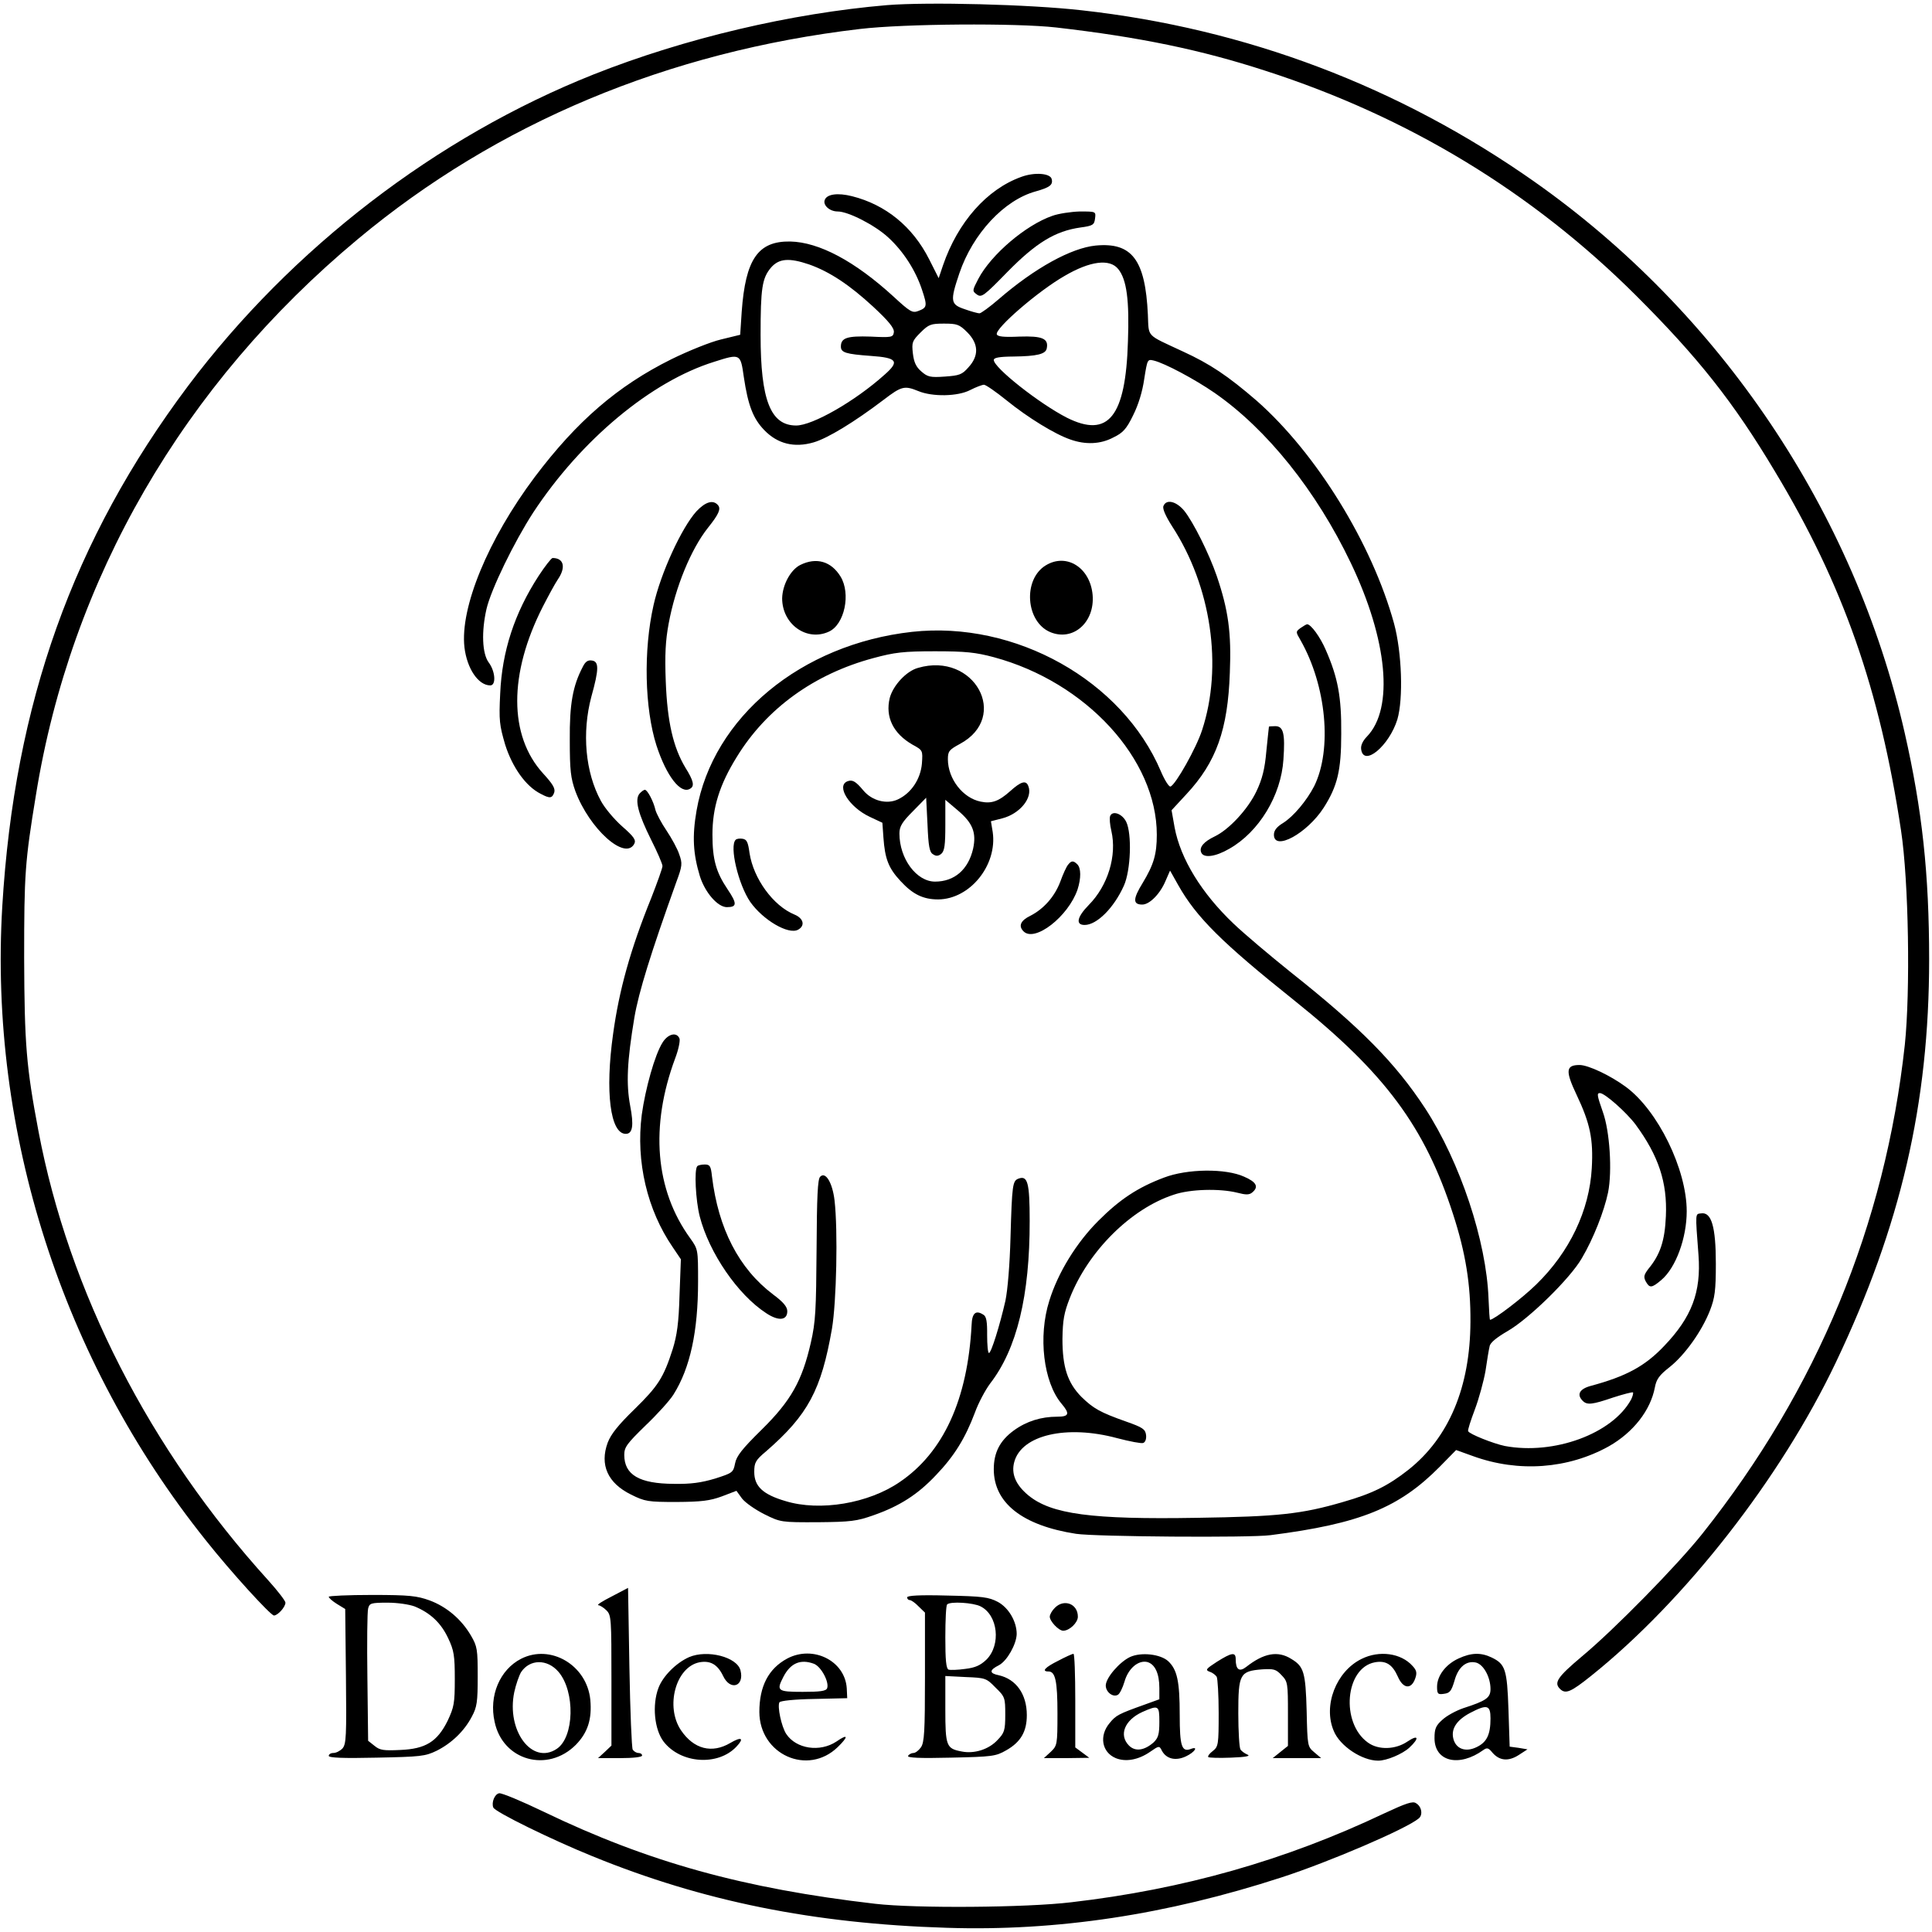
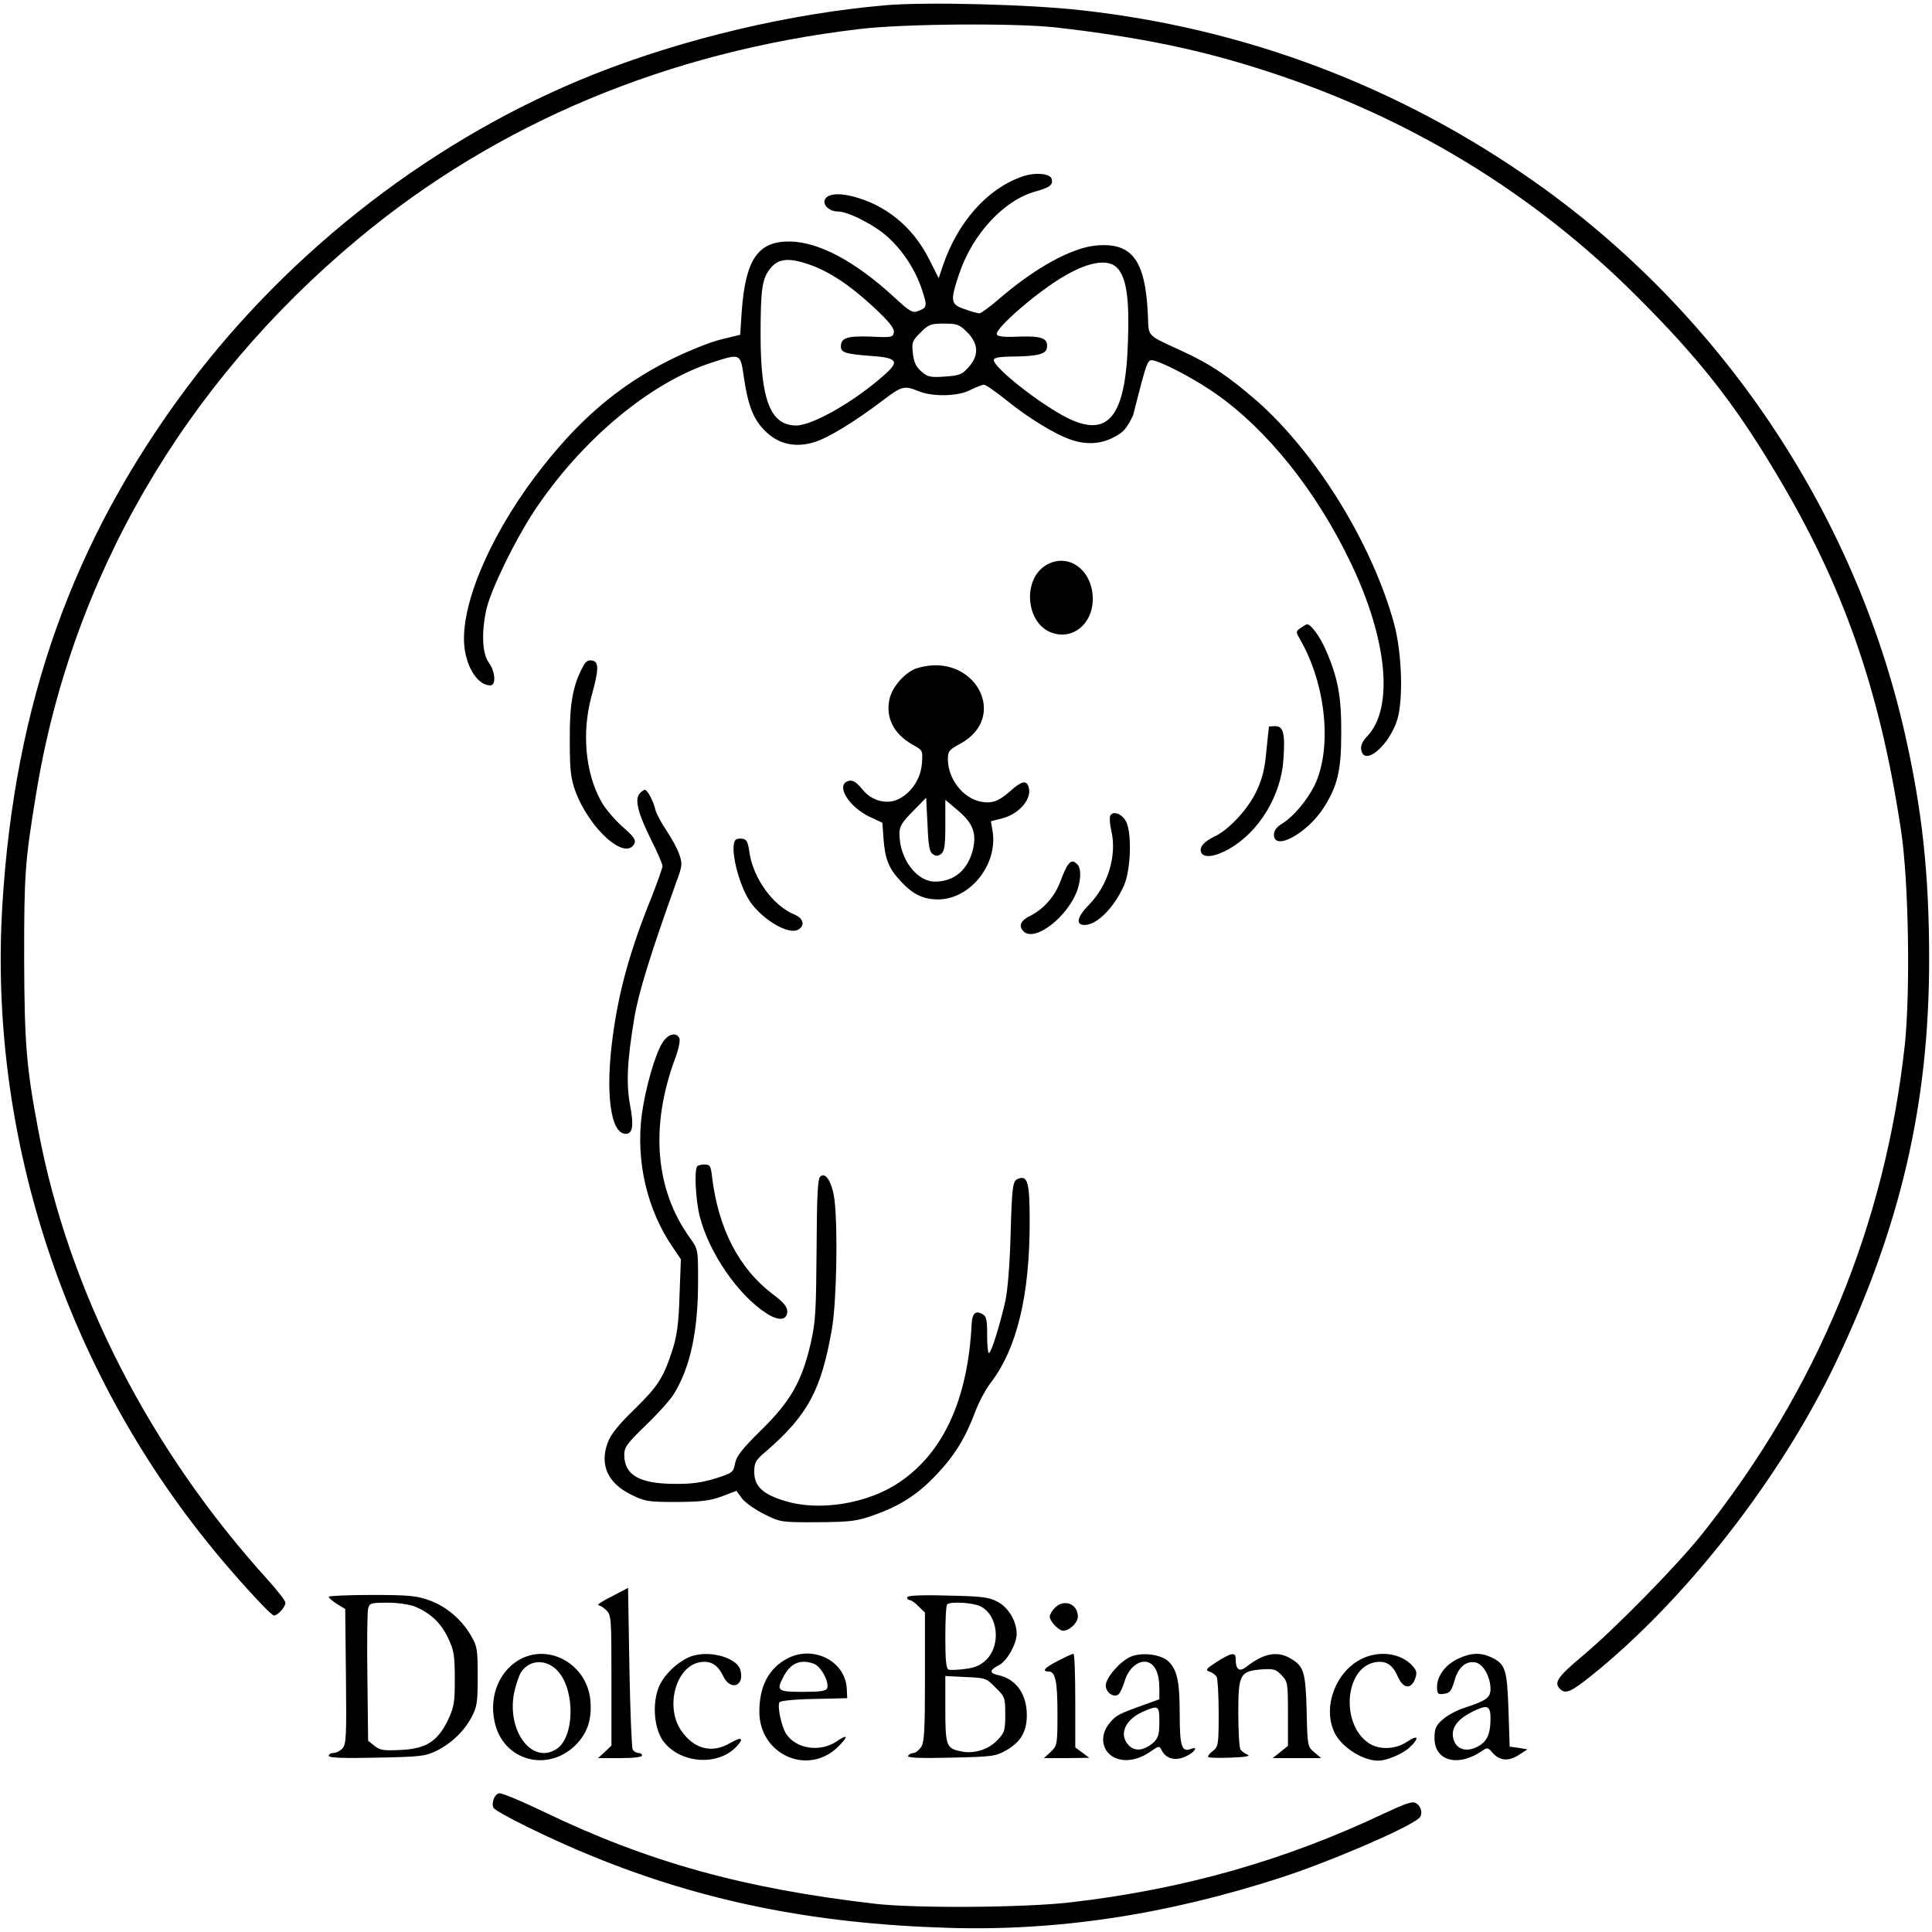
<svg xmlns="http://www.w3.org/2000/svg" width="50px" height="50px" viewBox="0 0 50 50" version="1.1">
  <g id="surface1">
    <path style=" stroke:none;fill-rule:nonzero;fill:rgb(0%,0%,0%);fill-opacity:1;" d="M 22.953 0.133 C 20.477 0.344 17.73 0.988 15.363 1.926 C 11.297 3.543 7.551 6.418 4.867 9.988 C 1.887 13.965 0.375 18.199 0.059 23.457 C -0.289 29.293 1.609 35.211 5.32 39.855 C 5.973 40.68 7.004 41.809 7.09 41.809 C 7.188 41.809 7.387 41.59 7.387 41.477 C 7.387 41.43 7.188 41.172 6.945 40.902 C 3.871 37.516 1.781 33.426 0.996 29.277 C 0.68 27.609 0.633 27.023 0.625 24.793 C 0.625 22.617 0.645 22.309 0.93 20.574 C 1.832 14.98 4.742 9.949 9.266 6.184 C 12.863 3.184 17.297 1.332 22.254 0.75 C 23.414 0.613 26.297 0.594 27.332 0.711 C 29.508 0.961 31.09 1.293 32.738 1.828 C 36.445 3.02 39.656 4.973 42.34 7.648 C 43.941 9.246 44.859 10.398 45.934 12.199 C 47.703 15.133 48.652 17.855 49.199 21.496 C 49.398 22.809 49.441 25.656 49.297 27.035 C 48.789 31.703 47.031 35.953 44.055 39.695 C 43.402 40.516 41.773 42.176 40.941 42.867 C 40.305 43.402 40.211 43.547 40.371 43.707 C 40.516 43.852 40.652 43.793 41.188 43.363 C 43.613 41.418 46.086 38.254 47.512 35.258 C 49.188 31.738 49.926 28.566 49.926 24.832 C 49.926 22.617 49.746 20.957 49.293 18.965 C 47.992 13.246 44.523 8.09 39.711 4.703 C 36.215 2.242 32.246 0.738 27.992 0.266 C 26.641 0.113 24.016 0.047 22.953 0.133 " />
-     <path style=" stroke:none;fill-rule:nonzero;fill:rgb(0%,0%,0%);fill-opacity:1;" d="M 26.43 4.578 C 25.539 4.898 24.789 5.75 24.406 6.863 L 24.293 7.199 L 24.047 6.711 C 23.621 5.867 22.922 5.297 22.051 5.078 C 21.68 4.984 21.398 5.023 21.344 5.176 C 21.293 5.309 21.469 5.473 21.68 5.473 C 21.953 5.473 22.645 5.828 22.988 6.145 C 23.375 6.5 23.691 6.988 23.859 7.492 C 24.004 7.926 23.996 7.961 23.758 8.051 C 23.613 8.105 23.547 8.066 23.125 7.676 C 22.117 6.754 21.195 6.266 20.449 6.25 C 19.617 6.238 19.293 6.707 19.195 8.07 L 19.156 8.664 L 18.66 8.785 C 18.391 8.848 17.812 9.082 17.375 9.297 C 15.984 9.988 14.93 10.898 13.84 12.344 C 12.629 13.961 11.902 15.727 12.02 16.754 C 12.086 17.305 12.379 17.738 12.688 17.738 C 12.844 17.738 12.82 17.375 12.648 17.145 C 12.477 16.914 12.457 16.348 12.59 15.762 C 12.707 15.254 13.309 14.02 13.801 13.262 C 15.035 11.387 16.848 9.871 18.484 9.363 C 19.164 9.145 19.164 9.152 19.25 9.758 C 19.359 10.492 19.492 10.836 19.781 11.133 C 20.125 11.488 20.555 11.594 21.055 11.449 C 21.418 11.344 22.105 10.926 22.867 10.348 C 23.336 9.988 23.41 9.977 23.766 10.121 C 24.129 10.273 24.789 10.262 25.109 10.094 C 25.262 10.016 25.422 9.957 25.465 9.957 C 25.512 9.957 25.777 10.141 26.047 10.359 C 26.602 10.809 27.301 11.238 27.703 11.375 C 28.09 11.512 28.48 11.5 28.816 11.32 C 29.059 11.203 29.152 11.105 29.324 10.75 C 29.461 10.477 29.566 10.137 29.613 9.805 C 29.695 9.293 29.695 9.293 29.863 9.332 C 30.148 9.402 30.918 9.812 31.434 10.168 C 32.785 11.105 34.066 12.699 34.961 14.574 C 35.91 16.559 36.078 18.332 35.379 19.059 C 35.266 19.176 35.211 19.293 35.227 19.395 C 35.293 19.855 35.953 19.301 36.164 18.617 C 36.32 18.082 36.281 16.887 36.078 16.137 C 35.508 14.066 34.066 11.73 32.523 10.371 C 31.777 9.727 31.316 9.418 30.609 9.094 C 29.648 8.645 29.734 8.742 29.707 8.145 C 29.641 6.719 29.293 6.266 28.355 6.355 C 27.723 6.418 26.777 6.938 25.848 7.742 C 25.613 7.945 25.387 8.109 25.348 8.109 C 25.309 8.109 25.145 8.066 24.973 8.004 C 24.598 7.879 24.582 7.801 24.828 7.074 C 25.176 6.047 25.988 5.176 26.805 4.953 C 27.16 4.852 27.254 4.789 27.219 4.641 C 27.195 4.484 26.777 4.449 26.43 4.578 M 20.941 6.844 C 21.469 7.031 21.984 7.371 22.598 7.938 C 23.008 8.32 23.145 8.492 23.133 8.598 C 23.113 8.73 23.078 8.738 22.531 8.711 C 21.926 8.691 21.762 8.742 21.762 8.969 C 21.762 9.125 21.891 9.164 22.539 9.211 C 23.223 9.258 23.285 9.352 22.895 9.695 C 22.125 10.387 21.027 11.012 20.605 11.012 C 19.941 11.012 19.684 10.352 19.684 8.672 C 19.684 7.457 19.723 7.199 19.953 6.926 C 20.16 6.688 20.422 6.668 20.941 6.844 M 28.941 6.965 C 29.16 7.234 29.23 7.781 29.191 8.836 C 29.133 10.789 28.684 11.348 27.609 10.809 C 26.898 10.445 25.719 9.516 25.719 9.316 C 25.719 9.258 25.855 9.23 26.23 9.227 C 26.844 9.219 27.062 9.164 27.09 9.016 C 27.141 8.762 26.977 8.691 26.383 8.711 C 25.973 8.73 25.816 8.711 25.797 8.652 C 25.75 8.5 26.863 7.535 27.551 7.141 C 28.211 6.754 28.723 6.688 28.941 6.965 M 25.031 8.598 C 25.328 8.895 25.34 9.207 25.062 9.508 C 24.898 9.695 24.832 9.719 24.449 9.746 C 24.074 9.773 24.004 9.754 23.844 9.613 C 23.707 9.496 23.652 9.375 23.625 9.145 C 23.594 8.863 23.605 8.824 23.824 8.605 C 24.035 8.395 24.09 8.375 24.43 8.375 C 24.766 8.375 24.828 8.395 25.031 8.598 " />
-     <path style=" stroke:none;fill-rule:nonzero;fill:rgb(0%,0%,0%);fill-opacity:1;" d="M 27.234 5.586 C 26.547 5.824 25.652 6.586 25.32 7.215 C 25.164 7.516 25.156 7.531 25.281 7.621 C 25.402 7.707 25.461 7.664 26.074 7.035 C 26.812 6.285 27.305 5.98 27.965 5.887 C 28.289 5.844 28.32 5.816 28.34 5.652 C 28.363 5.473 28.363 5.473 27.945 5.473 C 27.715 5.48 27.398 5.527 27.234 5.586 M 18.023 13.234 C 17.641 13.656 17.098 14.836 16.914 15.66 C 16.648 16.836 16.684 18.332 16.988 19.289 C 17.25 20.094 17.621 20.566 17.863 20.41 C 17.98 20.344 17.949 20.203 17.738 19.867 C 17.422 19.34 17.27 18.68 17.23 17.641 C 17.203 16.941 17.223 16.578 17.305 16.137 C 17.48 15.191 17.883 14.211 18.324 13.656 C 18.609 13.301 18.66 13.168 18.582 13.074 C 18.457 12.926 18.258 12.984 18.023 13.234 M 30.109 13.098 C 30.082 13.168 30.168 13.359 30.332 13.617 C 31.348 15.172 31.652 17.25 31.109 18.898 C 30.965 19.348 30.426 20.309 30.293 20.355 C 30.254 20.371 30.141 20.191 30.043 19.961 C 29.047 17.613 26.277 16.059 23.605 16.352 C 20.73 16.672 18.449 18.562 18.027 20.977 C 17.91 21.648 17.938 22.098 18.113 22.676 C 18.246 23.098 18.574 23.477 18.812 23.477 C 19.078 23.477 19.078 23.383 18.828 23.012 C 18.531 22.57 18.438 22.242 18.438 21.598 C 18.438 20.902 18.621 20.309 19.07 19.586 C 19.84 18.332 21.074 17.441 22.605 17.031 C 23.152 16.883 23.383 16.855 24.199 16.855 C 24.992 16.855 25.25 16.883 25.719 17.008 C 28.109 17.652 29.938 19.645 29.938 21.602 C 29.938 22.109 29.859 22.375 29.574 22.848 C 29.316 23.266 29.316 23.41 29.562 23.41 C 29.754 23.41 30.031 23.125 30.168 22.789 L 30.281 22.531 L 30.492 22.906 C 30.961 23.738 31.617 24.391 33.5 25.895 C 35.848 27.773 36.875 29.164 37.605 31.422 C 37.93 32.422 38.062 33.242 38.055 34.211 C 38.047 35.898 37.5 37.203 36.453 38.035 C 35.918 38.457 35.508 38.656 34.758 38.871 C 33.688 39.184 33.078 39.25 30.98 39.281 C 28.25 39.328 27.207 39.188 26.613 38.699 C 26.285 38.426 26.164 38.141 26.25 37.832 C 26.441 37.137 27.602 36.867 28.91 37.219 C 29.238 37.305 29.543 37.363 29.586 37.344 C 29.641 37.324 29.672 37.238 29.66 37.137 C 29.641 36.988 29.574 36.941 29.141 36.789 C 28.469 36.551 28.297 36.453 27.984 36.148 C 27.629 35.785 27.496 35.383 27.496 34.652 C 27.504 34.164 27.535 33.98 27.688 33.59 C 28.164 32.379 29.266 31.281 30.379 30.918 C 30.801 30.773 31.566 30.754 32.02 30.867 C 32.246 30.926 32.332 30.926 32.41 30.859 C 32.582 30.715 32.516 30.59 32.199 30.453 C 31.719 30.234 30.723 30.246 30.121 30.477 C 29.449 30.73 28.98 31.039 28.426 31.594 C 27.859 32.16 27.379 32.938 27.156 33.664 C 26.863 34.586 27.004 35.773 27.473 36.328 C 27.695 36.59 27.668 36.664 27.359 36.664 C 26.945 36.664 26.566 36.781 26.238 37.02 C 25.875 37.285 25.719 37.594 25.719 38.023 C 25.719 38.898 26.461 39.48 27.848 39.695 C 28.336 39.77 32.352 39.801 32.879 39.73 C 35.199 39.434 36.207 39.023 37.258 37.961 L 37.684 37.527 L 38.121 37.684 C 39.301 38.113 40.582 38.016 41.637 37.43 C 42.27 37.07 42.715 36.5 42.828 35.906 C 42.867 35.695 42.941 35.59 43.211 35.379 C 43.605 35.066 44.043 34.453 44.254 33.914 C 44.379 33.59 44.406 33.406 44.406 32.707 C 44.406 31.75 44.293 31.363 44.027 31.402 C 43.871 31.422 43.871 31.355 43.957 32.484 C 44.027 33.438 43.785 34.086 43.066 34.836 C 42.57 35.359 42.082 35.621 41.168 35.867 C 40.879 35.945 40.797 36.09 40.961 36.254 C 41.074 36.367 41.207 36.352 41.746 36.168 C 42.012 36.082 42.242 36.023 42.262 36.035 C 42.273 36.059 42.254 36.137 42.211 36.223 C 41.727 37.105 40.219 37.66 38.945 37.422 C 38.656 37.363 38.023 37.113 37.996 37.039 C 37.98 37.012 38.062 36.762 38.168 36.48 C 38.273 36.203 38.398 35.746 38.445 35.477 C 38.484 35.207 38.531 34.922 38.551 34.844 C 38.562 34.75 38.734 34.613 39.016 34.449 C 39.566 34.133 40.641 33.082 40.938 32.562 C 41.238 32.055 41.516 31.344 41.617 30.859 C 41.727 30.301 41.66 29.277 41.484 28.785 C 41.332 28.348 41.32 28.289 41.406 28.289 C 41.531 28.289 42.09 28.785 42.328 29.102 C 42.922 29.91 43.152 30.598 43.113 31.473 C 43.086 32.105 42.969 32.469 42.656 32.844 C 42.547 32.992 42.531 33.043 42.59 33.16 C 42.691 33.34 42.742 33.34 42.992 33.129 C 43.371 32.812 43.652 32.039 43.652 31.348 C 43.652 30.262 42.906 28.738 42.078 28.129 C 41.676 27.832 41.102 27.562 40.879 27.562 C 40.52 27.562 40.508 27.715 40.805 28.34 C 41.152 29.074 41.238 29.48 41.195 30.234 C 41.133 31.328 40.621 32.402 39.758 33.242 C 39.395 33.598 38.66 34.156 38.562 34.156 C 38.551 34.156 38.535 33.914 38.523 33.609 C 38.469 32.121 37.789 30.074 36.883 28.684 C 36.109 27.504 35.211 26.594 33.398 25.156 C 32.859 24.723 32.191 24.16 31.922 23.902 C 31.098 23.117 30.551 22.23 30.398 21.41 L 30.32 20.969 L 30.703 20.555 C 31.48 19.723 31.777 18.879 31.828 17.41 C 31.871 16.375 31.789 15.785 31.488 14.902 C 31.289 14.324 30.879 13.504 30.645 13.215 C 30.438 12.969 30.18 12.91 30.109 13.098 M 13.941 14.902 C 13.312 15.871 12.992 16.859 12.945 17.949 C 12.91 18.648 12.926 18.766 13.074 19.273 C 13.262 19.863 13.609 20.348 13.984 20.539 C 14.23 20.672 14.289 20.664 14.344 20.508 C 14.375 20.402 14.301 20.285 14.051 20.012 C 13.168 19.039 13.16 17.441 14.051 15.695 C 14.191 15.422 14.363 15.105 14.434 15 C 14.652 14.684 14.594 14.441 14.301 14.441 C 14.27 14.441 14.105 14.652 13.941 14.902 M 20.711 14.621 C 20.461 14.746 20.25 15.133 20.242 15.484 C 20.242 16.156 20.879 16.609 21.449 16.348 C 21.859 16.164 22.023 15.363 21.754 14.922 C 21.512 14.527 21.129 14.414 20.711 14.621 " />
+     <path style=" stroke:none;fill-rule:nonzero;fill:rgb(0%,0%,0%);fill-opacity:1;" d="M 26.43 4.578 C 25.539 4.898 24.789 5.75 24.406 6.863 L 24.293 7.199 L 24.047 6.711 C 23.621 5.867 22.922 5.297 22.051 5.078 C 21.68 4.984 21.398 5.023 21.344 5.176 C 21.293 5.309 21.469 5.473 21.68 5.473 C 21.953 5.473 22.645 5.828 22.988 6.145 C 23.375 6.5 23.691 6.988 23.859 7.492 C 24.004 7.926 23.996 7.961 23.758 8.051 C 23.613 8.105 23.547 8.066 23.125 7.676 C 22.117 6.754 21.195 6.266 20.449 6.25 C 19.617 6.238 19.293 6.707 19.195 8.07 L 19.156 8.664 L 18.66 8.785 C 18.391 8.848 17.812 9.082 17.375 9.297 C 15.984 9.988 14.93 10.898 13.84 12.344 C 12.629 13.961 11.902 15.727 12.02 16.754 C 12.086 17.305 12.379 17.738 12.688 17.738 C 12.844 17.738 12.82 17.375 12.648 17.145 C 12.477 16.914 12.457 16.348 12.59 15.762 C 12.707 15.254 13.309 14.02 13.801 13.262 C 15.035 11.387 16.848 9.871 18.484 9.363 C 19.164 9.145 19.164 9.152 19.25 9.758 C 19.359 10.492 19.492 10.836 19.781 11.133 C 20.125 11.488 20.555 11.594 21.055 11.449 C 21.418 11.344 22.105 10.926 22.867 10.348 C 23.336 9.988 23.41 9.977 23.766 10.121 C 24.129 10.273 24.789 10.262 25.109 10.094 C 25.262 10.016 25.422 9.957 25.465 9.957 C 25.512 9.957 25.777 10.141 26.047 10.359 C 26.602 10.809 27.301 11.238 27.703 11.375 C 28.09 11.512 28.48 11.5 28.816 11.32 C 29.059 11.203 29.152 11.105 29.324 10.75 C 29.695 9.293 29.695 9.293 29.863 9.332 C 30.148 9.402 30.918 9.812 31.434 10.168 C 32.785 11.105 34.066 12.699 34.961 14.574 C 35.91 16.559 36.078 18.332 35.379 19.059 C 35.266 19.176 35.211 19.293 35.227 19.395 C 35.293 19.855 35.953 19.301 36.164 18.617 C 36.32 18.082 36.281 16.887 36.078 16.137 C 35.508 14.066 34.066 11.73 32.523 10.371 C 31.777 9.727 31.316 9.418 30.609 9.094 C 29.648 8.645 29.734 8.742 29.707 8.145 C 29.641 6.719 29.293 6.266 28.355 6.355 C 27.723 6.418 26.777 6.938 25.848 7.742 C 25.613 7.945 25.387 8.109 25.348 8.109 C 25.309 8.109 25.145 8.066 24.973 8.004 C 24.598 7.879 24.582 7.801 24.828 7.074 C 25.176 6.047 25.988 5.176 26.805 4.953 C 27.16 4.852 27.254 4.789 27.219 4.641 C 27.195 4.484 26.777 4.449 26.43 4.578 M 20.941 6.844 C 21.469 7.031 21.984 7.371 22.598 7.938 C 23.008 8.32 23.145 8.492 23.133 8.598 C 23.113 8.73 23.078 8.738 22.531 8.711 C 21.926 8.691 21.762 8.742 21.762 8.969 C 21.762 9.125 21.891 9.164 22.539 9.211 C 23.223 9.258 23.285 9.352 22.895 9.695 C 22.125 10.387 21.027 11.012 20.605 11.012 C 19.941 11.012 19.684 10.352 19.684 8.672 C 19.684 7.457 19.723 7.199 19.953 6.926 C 20.16 6.688 20.422 6.668 20.941 6.844 M 28.941 6.965 C 29.16 7.234 29.23 7.781 29.191 8.836 C 29.133 10.789 28.684 11.348 27.609 10.809 C 26.898 10.445 25.719 9.516 25.719 9.316 C 25.719 9.258 25.855 9.23 26.23 9.227 C 26.844 9.219 27.062 9.164 27.09 9.016 C 27.141 8.762 26.977 8.691 26.383 8.711 C 25.973 8.73 25.816 8.711 25.797 8.652 C 25.75 8.5 26.863 7.535 27.551 7.141 C 28.211 6.754 28.723 6.688 28.941 6.965 M 25.031 8.598 C 25.328 8.895 25.34 9.207 25.062 9.508 C 24.898 9.695 24.832 9.719 24.449 9.746 C 24.074 9.773 24.004 9.754 23.844 9.613 C 23.707 9.496 23.652 9.375 23.625 9.145 C 23.594 8.863 23.605 8.824 23.824 8.605 C 24.035 8.395 24.09 8.375 24.43 8.375 C 24.766 8.375 24.828 8.395 25.031 8.598 " />
    <path style=" stroke:none;fill-rule:nonzero;fill:rgb(0%,0%,0%);fill-opacity:1;" d="M 27.062 14.633 C 26.469 14.996 26.543 16.09 27.18 16.359 C 27.77 16.605 28.336 16.109 28.277 15.398 C 28.215 14.691 27.602 14.301 27.062 14.633 M 33.656 16.254 C 33.531 16.348 33.531 16.352 33.656 16.566 C 34.328 17.746 34.48 19.395 34.012 20.344 C 33.82 20.719 33.473 21.133 33.203 21.301 C 33.043 21.398 32.969 21.492 32.969 21.602 C 32.969 22.039 33.828 21.57 34.258 20.902 C 34.613 20.344 34.711 19.941 34.711 18.992 C 34.719 18.035 34.625 17.535 34.309 16.816 C 34.164 16.48 33.926 16.156 33.828 16.156 C 33.809 16.156 33.73 16.203 33.656 16.254 M 15.082 17.258 C 14.824 17.75 14.738 18.219 14.746 19.156 C 14.746 19.941 14.77 20.137 14.891 20.477 C 15.254 21.449 16.176 22.281 16.414 21.84 C 16.465 21.742 16.414 21.66 16.102 21.387 C 15.898 21.207 15.648 20.91 15.551 20.727 C 15.148 19.988 15.055 18.965 15.305 18.027 C 15.504 17.316 15.504 17.117 15.316 17.094 C 15.211 17.078 15.148 17.125 15.082 17.258 M 23.758 17.285 C 23.457 17.367 23.113 17.738 23.027 18.062 C 22.906 18.555 23.117 18.984 23.613 19.27 C 23.883 19.418 23.883 19.418 23.859 19.762 C 23.824 20.164 23.582 20.527 23.238 20.688 C 22.953 20.824 22.566 20.727 22.34 20.453 C 22.145 20.219 22.059 20.172 21.934 20.219 C 21.629 20.336 21.977 20.891 22.512 21.141 L 22.836 21.293 L 22.863 21.676 C 22.902 22.223 22.992 22.465 23.305 22.801 C 23.621 23.145 23.891 23.277 24.281 23.277 C 25.105 23.27 25.816 22.387 25.691 21.531 L 25.645 21.254 L 25.934 21.18 C 26.395 21.062 26.734 20.645 26.613 20.344 C 26.555 20.184 26.422 20.223 26.141 20.477 C 25.848 20.738 25.664 20.805 25.379 20.746 C 24.918 20.652 24.535 20.16 24.531 19.652 C 24.531 19.441 24.562 19.406 24.84 19.254 C 26.145 18.555 25.215 16.859 23.758 17.285 M 24.148 22.109 C 24.227 22.164 24.285 22.156 24.359 22.098 C 24.445 22.023 24.465 21.871 24.465 21.352 L 24.465 20.699 L 24.793 20.977 C 25.176 21.301 25.273 21.551 25.184 21.965 C 25.059 22.504 24.703 22.816 24.199 22.816 C 23.719 22.816 23.277 22.223 23.277 21.57 C 23.277 21.391 23.344 21.277 23.625 20.996 L 23.969 20.645 L 24.004 21.344 C 24.027 21.898 24.055 22.059 24.148 22.109 " />
    <path style=" stroke:none;fill-rule:nonzero;fill:rgb(0%,0%,0%);fill-opacity:1;" d="M 32.84 18.805 C 32.84 18.82 32.805 19.102 32.773 19.441 C 32.734 19.895 32.668 20.16 32.516 20.48 C 32.297 20.941 31.809 21.469 31.434 21.648 C 31.156 21.781 31.031 21.926 31.086 22.059 C 31.145 22.215 31.453 22.176 31.816 21.965 C 32.582 21.531 33.156 20.586 33.215 19.656 C 33.262 18.984 33.215 18.793 33.004 18.793 C 32.91 18.793 32.84 18.801 32.84 18.805 M 16.551 20.539 C 16.418 20.699 16.52 21.066 16.848 21.727 C 17.012 22.051 17.145 22.359 17.145 22.414 C 17.145 22.465 17.012 22.836 16.855 23.238 C 16.312 24.578 16.023 25.625 15.867 26.758 C 15.656 28.258 15.793 29.344 16.195 29.344 C 16.375 29.344 16.406 29.121 16.309 28.617 C 16.203 28.051 16.227 27.477 16.418 26.332 C 16.531 25.672 16.84 24.676 17.5 22.836 C 17.66 22.406 17.664 22.348 17.578 22.109 C 17.535 21.973 17.383 21.695 17.25 21.496 C 17.117 21.301 16.992 21.062 16.965 20.969 C 16.914 20.738 16.754 20.441 16.691 20.441 C 16.656 20.441 16.598 20.488 16.551 20.539 M 28.73 21.121 C 28.711 21.172 28.723 21.344 28.762 21.504 C 28.91 22.145 28.672 22.922 28.176 23.422 C 27.875 23.73 27.828 23.938 28.07 23.938 C 28.387 23.938 28.828 23.496 29.086 22.922 C 29.266 22.52 29.297 21.574 29.145 21.266 C 29.039 21.055 28.789 20.969 28.73 21.121 M 19.039 21.734 C 18.871 21.898 19.109 22.895 19.418 23.344 C 19.75 23.812 20.402 24.195 20.652 24.062 C 20.844 23.957 20.797 23.766 20.559 23.668 C 20.008 23.441 19.5 22.738 19.398 22.078 C 19.359 21.793 19.328 21.723 19.215 21.707 C 19.145 21.695 19.062 21.707 19.039 21.734 M 27.645 22.375 C 27.602 22.422 27.512 22.617 27.438 22.824 C 27.293 23.203 27.016 23.52 26.668 23.699 C 26.41 23.824 26.352 23.965 26.488 24.102 C 26.777 24.398 27.648 23.719 27.887 23.02 C 27.98 22.73 27.98 22.465 27.879 22.367 C 27.781 22.27 27.727 22.27 27.645 22.375 M 17.145 26.984 C 16.945 27.301 16.703 28.172 16.609 28.848 C 16.453 30.062 16.75 31.316 17.41 32.277 L 17.621 32.59 L 17.586 33.523 C 17.566 34.238 17.52 34.559 17.41 34.914 C 17.172 35.656 17.031 35.871 16.426 36.465 C 16.004 36.875 15.812 37.113 15.727 37.336 C 15.516 37.91 15.727 38.383 16.332 38.68 C 16.691 38.859 16.77 38.871 17.508 38.871 C 18.152 38.867 18.371 38.84 18.68 38.727 L 19.059 38.582 L 19.203 38.781 C 19.289 38.891 19.547 39.07 19.781 39.188 C 20.203 39.398 20.219 39.398 21.168 39.395 C 22.02 39.387 22.176 39.367 22.605 39.215 C 23.285 38.977 23.754 38.676 24.227 38.172 C 24.695 37.684 24.98 37.223 25.23 36.559 C 25.32 36.309 25.5 35.973 25.625 35.805 C 26.316 34.914 26.652 33.531 26.648 31.594 C 26.648 30.598 26.594 30.414 26.355 30.504 C 26.207 30.562 26.191 30.656 26.152 32.016 C 26.133 32.734 26.078 33.387 26.02 33.664 C 25.875 34.301 25.652 35.016 25.594 35.016 C 25.566 35.016 25.547 34.805 25.547 34.555 C 25.551 34.203 25.527 34.07 25.453 34.027 C 25.254 33.895 25.156 33.98 25.145 34.289 C 25.043 36.215 24.418 37.586 23.289 38.352 C 22.48 38.91 21.219 39.121 20.328 38.848 C 19.742 38.676 19.52 38.465 19.52 38.094 C 19.52 37.855 19.551 37.789 19.828 37.559 C 20.91 36.617 21.254 35.977 21.531 34.387 C 21.648 33.695 21.688 31.852 21.598 31.066 C 21.543 30.602 21.363 30.312 21.227 30.453 C 21.16 30.512 21.141 30.965 21.133 32.332 C 21.121 33.906 21.109 34.203 20.984 34.75 C 20.758 35.738 20.469 36.254 19.711 37 C 19.203 37.5 19.059 37.684 19.023 37.875 C 18.977 38.109 18.957 38.121 18.504 38.266 C 18.152 38.371 17.883 38.41 17.441 38.402 C 16.543 38.398 16.156 38.168 16.156 37.652 C 16.156 37.453 16.223 37.363 16.703 36.895 C 17.008 36.605 17.336 36.242 17.43 36.09 C 17.863 35.402 18.066 34.453 18.066 33.168 C 18.066 32.336 18.066 32.332 17.863 32.047 C 16.953 30.793 16.82 29.152 17.473 27.391 C 17.559 27.168 17.605 26.938 17.586 26.879 C 17.516 26.699 17.285 26.754 17.145 26.984 " />
    <path style=" stroke:none;fill-rule:nonzero;fill:rgb(0%,0%,0%);fill-opacity:1;" d="M 18.047 30.18 C 17.961 30.262 18.004 31.07 18.109 31.48 C 18.352 32.422 19.09 33.504 19.828 33.984 C 20.145 34.195 20.375 34.176 20.375 33.934 C 20.375 33.82 20.27 33.695 20.012 33.504 C 19.121 32.832 18.59 31.797 18.426 30.445 C 18.398 30.176 18.371 30.137 18.238 30.137 C 18.16 30.137 18.066 30.156 18.047 30.18 M 15.824 41.32 C 15.59 41.438 15.438 41.535 15.484 41.543 C 15.523 41.543 15.621 41.602 15.695 41.676 C 15.82 41.801 15.824 41.891 15.824 43.488 L 15.824 45.176 L 15.656 45.336 L 15.477 45.5 L 16.051 45.5 C 16.387 45.5 16.617 45.473 16.617 45.434 C 16.617 45.395 16.578 45.367 16.523 45.367 C 16.473 45.367 16.406 45.328 16.375 45.281 C 16.348 45.242 16.309 44.281 16.289 43.152 L 16.254 41.094 Z M 8.508 41.324 C 8.512 41.359 8.605 41.438 8.723 41.512 L 8.934 41.641 L 8.953 43.383 C 8.969 44.934 8.961 45.137 8.863 45.25 C 8.797 45.316 8.699 45.367 8.625 45.367 C 8.559 45.367 8.508 45.402 8.508 45.441 C 8.508 45.492 8.875 45.508 9.746 45.488 C 10.887 45.465 11.004 45.453 11.301 45.309 C 11.684 45.117 12.016 44.801 12.211 44.426 C 12.344 44.18 12.363 44.047 12.363 43.391 C 12.363 42.684 12.352 42.609 12.188 42.328 C 11.941 41.906 11.559 41.582 11.117 41.418 C 10.789 41.301 10.602 41.277 9.629 41.277 C 9.008 41.277 8.508 41.301 8.508 41.324 M 10.73 41.574 C 11.145 41.746 11.414 42.004 11.598 42.395 C 11.75 42.715 11.77 42.848 11.77 43.457 C 11.77 44.082 11.75 44.18 11.586 44.531 C 11.316 45.078 11.012 45.262 10.359 45.289 C 9.93 45.309 9.832 45.297 9.695 45.184 L 9.527 45.051 L 9.508 43.414 C 9.496 42.52 9.504 41.715 9.527 41.629 C 9.562 41.492 9.594 41.477 10.031 41.477 C 10.293 41.477 10.59 41.523 10.73 41.574 M 23.477 41.34 C 23.477 41.379 23.508 41.41 23.543 41.41 C 23.582 41.41 23.688 41.484 23.773 41.574 L 23.938 41.734 L 23.938 43.402 C 23.938 44.809 23.922 45.098 23.832 45.223 C 23.777 45.301 23.691 45.367 23.641 45.367 C 23.586 45.367 23.527 45.402 23.5 45.441 C 23.477 45.492 23.793 45.508 24.602 45.488 C 25.676 45.465 25.77 45.453 26.035 45.301 C 26.418 45.086 26.574 44.812 26.574 44.387 C 26.574 43.844 26.297 43.457 25.848 43.355 C 25.598 43.305 25.598 43.223 25.855 43.094 C 26.066 42.98 26.305 42.551 26.312 42.289 C 26.312 41.965 26.105 41.609 25.824 41.457 C 25.586 41.332 25.426 41.312 24.516 41.293 C 23.797 41.273 23.477 41.293 23.477 41.34 M 25.379 41.574 C 25.828 41.801 25.91 42.566 25.531 42.949 C 25.375 43.098 25.242 43.16 24.98 43.191 C 24.789 43.219 24.59 43.223 24.551 43.211 C 24.484 43.184 24.465 42.953 24.465 42.375 C 24.465 41.926 24.484 41.543 24.512 41.523 C 24.59 41.438 25.195 41.477 25.379 41.574 M 25.762 43.672 C 26.008 43.91 26.016 43.938 26.016 44.371 C 26.016 44.789 25.992 44.848 25.816 45.031 C 25.594 45.273 25.215 45.395 24.887 45.328 C 24.492 45.254 24.465 45.191 24.465 44.234 L 24.465 43.375 L 24.992 43.402 C 25.5 43.422 25.527 43.43 25.762 43.672 M 27.301 41.609 C 27.227 41.68 27.168 41.785 27.168 41.84 C 27.168 41.957 27.398 42.203 27.516 42.203 C 27.676 42.203 27.895 41.996 27.895 41.84 C 27.895 41.504 27.535 41.371 27.301 41.609 M 13.484 42.93 C 12.938 43.211 12.648 43.883 12.801 44.562 C 13.012 45.566 14.172 45.887 14.902 45.156 C 15.211 44.84 15.324 44.492 15.277 43.988 C 15.188 43.094 14.25 42.539 13.484 42.93 M 14.453 43.266 C 14.891 43.777 14.863 44.965 14.406 45.262 C 13.77 45.684 13.102 44.789 13.309 43.793 C 13.352 43.594 13.434 43.363 13.484 43.277 C 13.711 42.934 14.164 42.93 14.453 43.266 M 17.832 42.887 C 17.5 43.035 17.156 43.375 17.039 43.688 C 16.875 44.129 16.934 44.754 17.172 45.07 C 17.613 45.645 18.582 45.711 19.059 45.203 C 19.27 44.98 19.188 44.938 18.898 45.109 C 18.426 45.387 17.957 45.27 17.625 44.781 C 17.211 44.168 17.488 43.141 18.102 43.02 C 18.383 42.969 18.57 43.074 18.715 43.375 C 18.898 43.766 19.27 43.648 19.164 43.23 C 19.078 42.883 18.305 42.684 17.832 42.887 M 20.375 42.922 C 19.887 43.184 19.652 43.641 19.652 44.305 C 19.656 45.406 20.902 45.969 21.68 45.215 C 21.965 44.938 21.953 44.859 21.648 45.07 C 21.219 45.355 20.605 45.262 20.348 44.875 C 20.223 44.684 20.113 44.16 20.172 44.055 C 20.199 44.016 20.566 43.977 21.066 43.969 L 21.926 43.949 L 21.914 43.691 C 21.867 42.98 21.043 42.57 20.375 42.922 M 21.066 43.059 C 21.254 43.133 21.465 43.535 21.406 43.691 C 21.379 43.766 21.219 43.785 20.773 43.785 C 20.117 43.785 20.086 43.758 20.277 43.391 C 20.461 43.039 20.719 42.93 21.066 43.059 M 27.387 42.98 C 27.043 43.152 26.945 43.258 27.137 43.258 C 27.312 43.258 27.367 43.508 27.367 44.344 C 27.367 45.156 27.359 45.176 27.195 45.336 L 27.016 45.5 L 27.602 45.5 L 28.191 45.492 L 28.012 45.359 L 27.828 45.223 L 27.828 44.008 C 27.828 43.344 27.809 42.797 27.781 42.801 C 27.75 42.801 27.57 42.883 27.387 42.98 M 29.246 42.883 C 28.977 43.008 28.617 43.422 28.617 43.621 C 28.617 43.793 28.809 43.938 28.934 43.859 C 28.98 43.832 29.055 43.68 29.102 43.52 C 29.199 43.18 29.457 42.961 29.688 43.012 C 29.891 43.066 30.004 43.309 30.004 43.688 L 30.004 43.977 L 29.629 44.113 C 28.941 44.359 28.883 44.391 28.719 44.59 C 28.441 44.918 28.512 45.348 28.875 45.5 C 29.133 45.605 29.461 45.547 29.766 45.336 C 29.996 45.176 30.004 45.176 30.07 45.309 C 30.188 45.527 30.434 45.578 30.695 45.453 C 30.918 45.348 31.027 45.184 30.82 45.262 C 30.582 45.355 30.531 45.184 30.531 44.387 C 30.531 43.508 30.465 43.211 30.234 42.992 C 30.035 42.809 29.535 42.75 29.246 42.883 M 30.004 44.562 C 30.004 44.879 29.977 44.973 29.859 45.09 C 29.621 45.301 29.383 45.34 29.219 45.176 C 28.949 44.906 29.102 44.516 29.566 44.305 C 29.984 44.121 30.004 44.133 30.004 44.562 M 31.492 43.008 C 31.211 43.191 31.184 43.219 31.309 43.266 C 31.383 43.289 31.461 43.352 31.488 43.395 C 31.512 43.438 31.539 43.859 31.539 44.332 C 31.539 45.148 31.531 45.203 31.387 45.316 C 31.301 45.379 31.25 45.453 31.27 45.473 C 31.289 45.492 31.555 45.5 31.855 45.488 C 32.258 45.473 32.379 45.445 32.277 45.406 C 32.207 45.375 32.125 45.316 32.102 45.273 C 32.074 45.234 32.047 44.812 32.047 44.34 C 32.047 43.324 32.086 43.25 32.66 43.203 C 32.965 43.184 33.023 43.199 33.168 43.355 C 33.328 43.52 33.332 43.566 33.332 44.359 L 33.332 45.184 L 33.137 45.34 L 32.938 45.5 L 34.191 45.5 L 34.012 45.348 C 33.84 45.203 33.836 45.191 33.816 44.281 C 33.789 43.27 33.742 43.125 33.414 42.93 C 33.07 42.715 32.707 42.781 32.25 43.141 C 32.074 43.277 31.98 43.211 31.98 42.941 C 31.98 42.75 31.883 42.762 31.492 43.008 M 35.234 42.934 C 34.578 43.258 34.238 44.141 34.516 44.793 C 34.672 45.184 35.246 45.566 35.668 45.566 C 35.887 45.566 36.293 45.395 36.473 45.23 C 36.742 44.98 36.711 44.879 36.426 45.07 C 36.117 45.281 35.676 45.297 35.402 45.098 C 34.691 44.59 34.809 43.164 35.582 43.02 C 35.867 42.969 36.035 43.074 36.176 43.391 C 36.312 43.707 36.523 43.73 36.625 43.441 C 36.676 43.297 36.664 43.23 36.559 43.117 C 36.262 42.781 35.695 42.703 35.234 42.934 M 37.746 42.922 C 37.414 43.074 37.191 43.371 37.191 43.652 C 37.191 43.836 37.211 43.859 37.367 43.836 C 37.52 43.816 37.559 43.773 37.641 43.5 C 37.738 43.141 37.949 42.969 38.199 43.027 C 38.398 43.078 38.574 43.41 38.574 43.711 C 38.574 43.938 38.465 44.016 37.871 44.207 C 37.68 44.273 37.434 44.406 37.324 44.512 C 37.156 44.66 37.125 44.746 37.125 44.984 C 37.125 45.594 37.766 45.742 38.391 45.289 C 38.484 45.223 38.523 45.234 38.621 45.355 C 38.801 45.566 39.031 45.594 39.301 45.422 L 39.531 45.273 L 39.301 45.234 L 39.07 45.203 L 39.039 44.246 C 39.004 43.199 38.957 43.066 38.602 42.895 C 38.324 42.762 38.074 42.77 37.746 42.922 M 38.574 44.473 C 38.574 44.895 38.477 45.09 38.215 45.215 C 37.93 45.355 37.68 45.262 37.613 45 C 37.547 44.742 37.699 44.516 38.043 44.332 C 38.484 44.102 38.574 44.121 38.574 44.473 M 12.918 46.41 C 12.801 46.43 12.715 46.648 12.766 46.777 C 12.805 46.891 14.289 47.617 15.332 48.039 C 18.191 49.207 21.062 49.785 24.496 49.891 C 27.348 49.984 30.188 49.555 33.168 48.586 C 34.387 48.191 36.395 47.332 36.715 47.062 C 36.828 46.977 36.797 46.754 36.648 46.668 C 36.566 46.605 36.387 46.668 35.824 46.93 C 33.266 48.145 30.625 48.895 27.727 49.23 C 26.566 49.371 23.688 49.391 22.652 49.27 C 19.242 48.875 16.777 48.191 14.078 46.891 C 13.5 46.613 12.977 46.395 12.918 46.41 " />
  </g>
</svg>